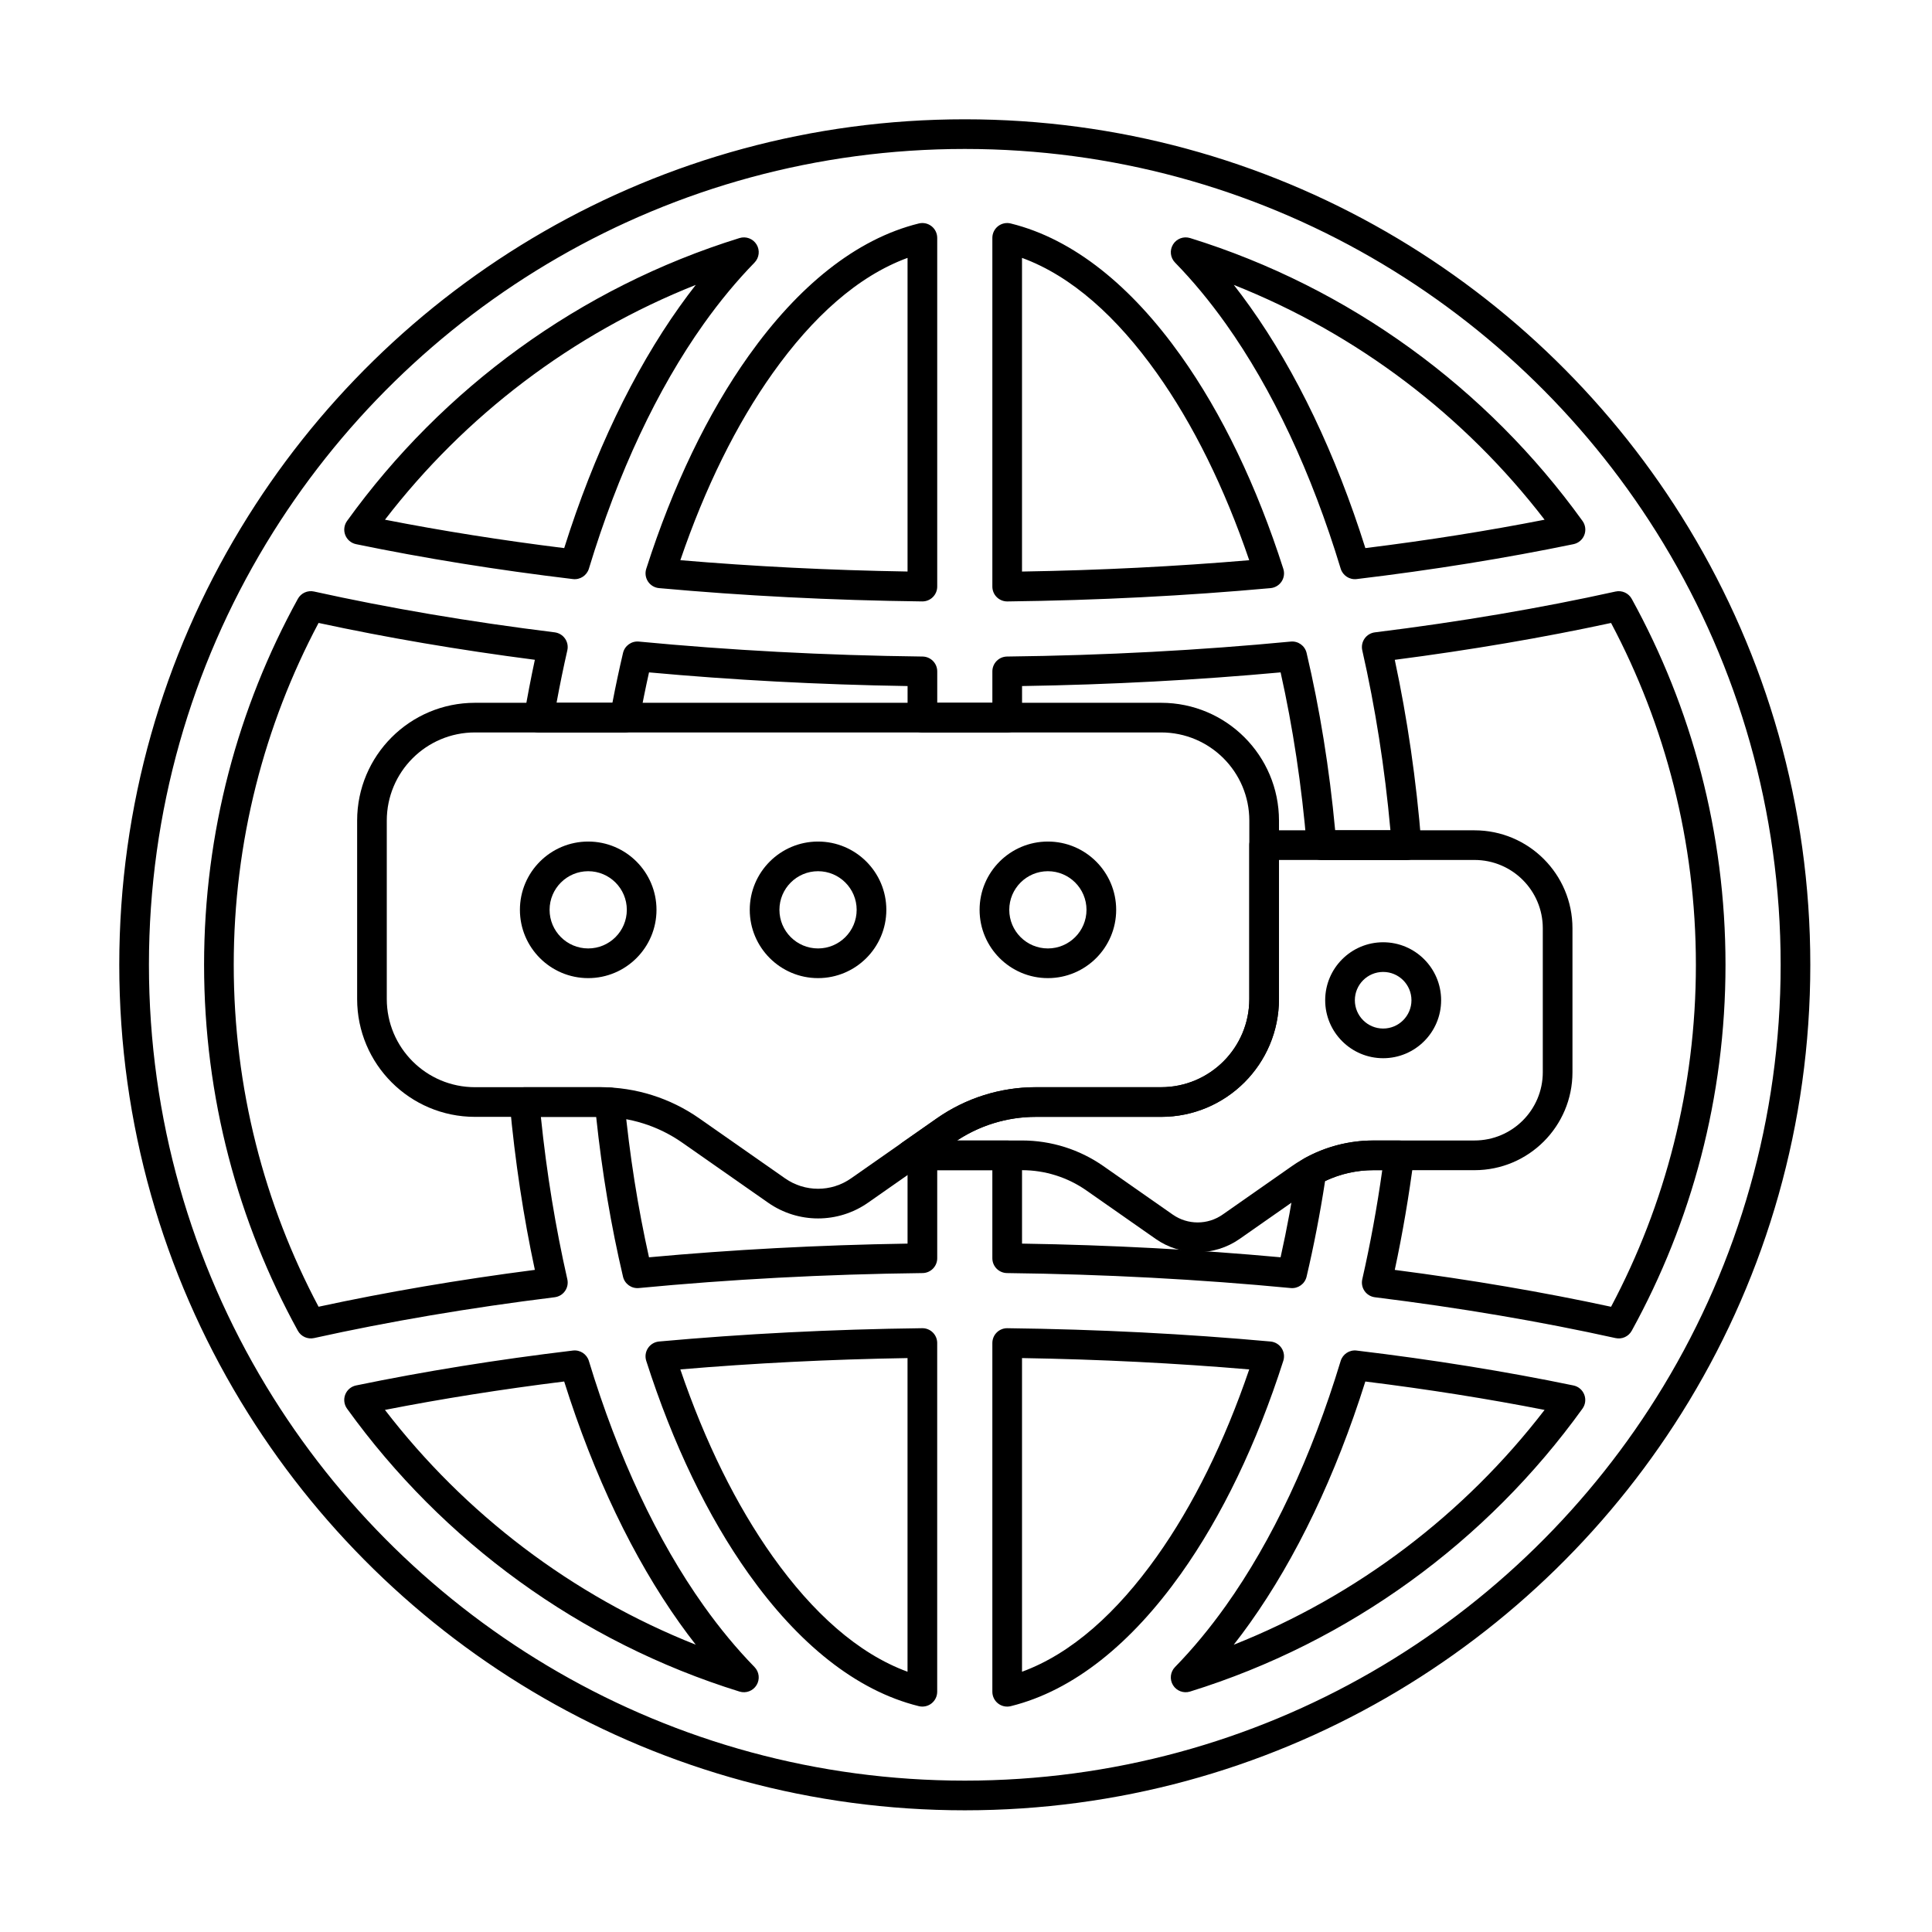
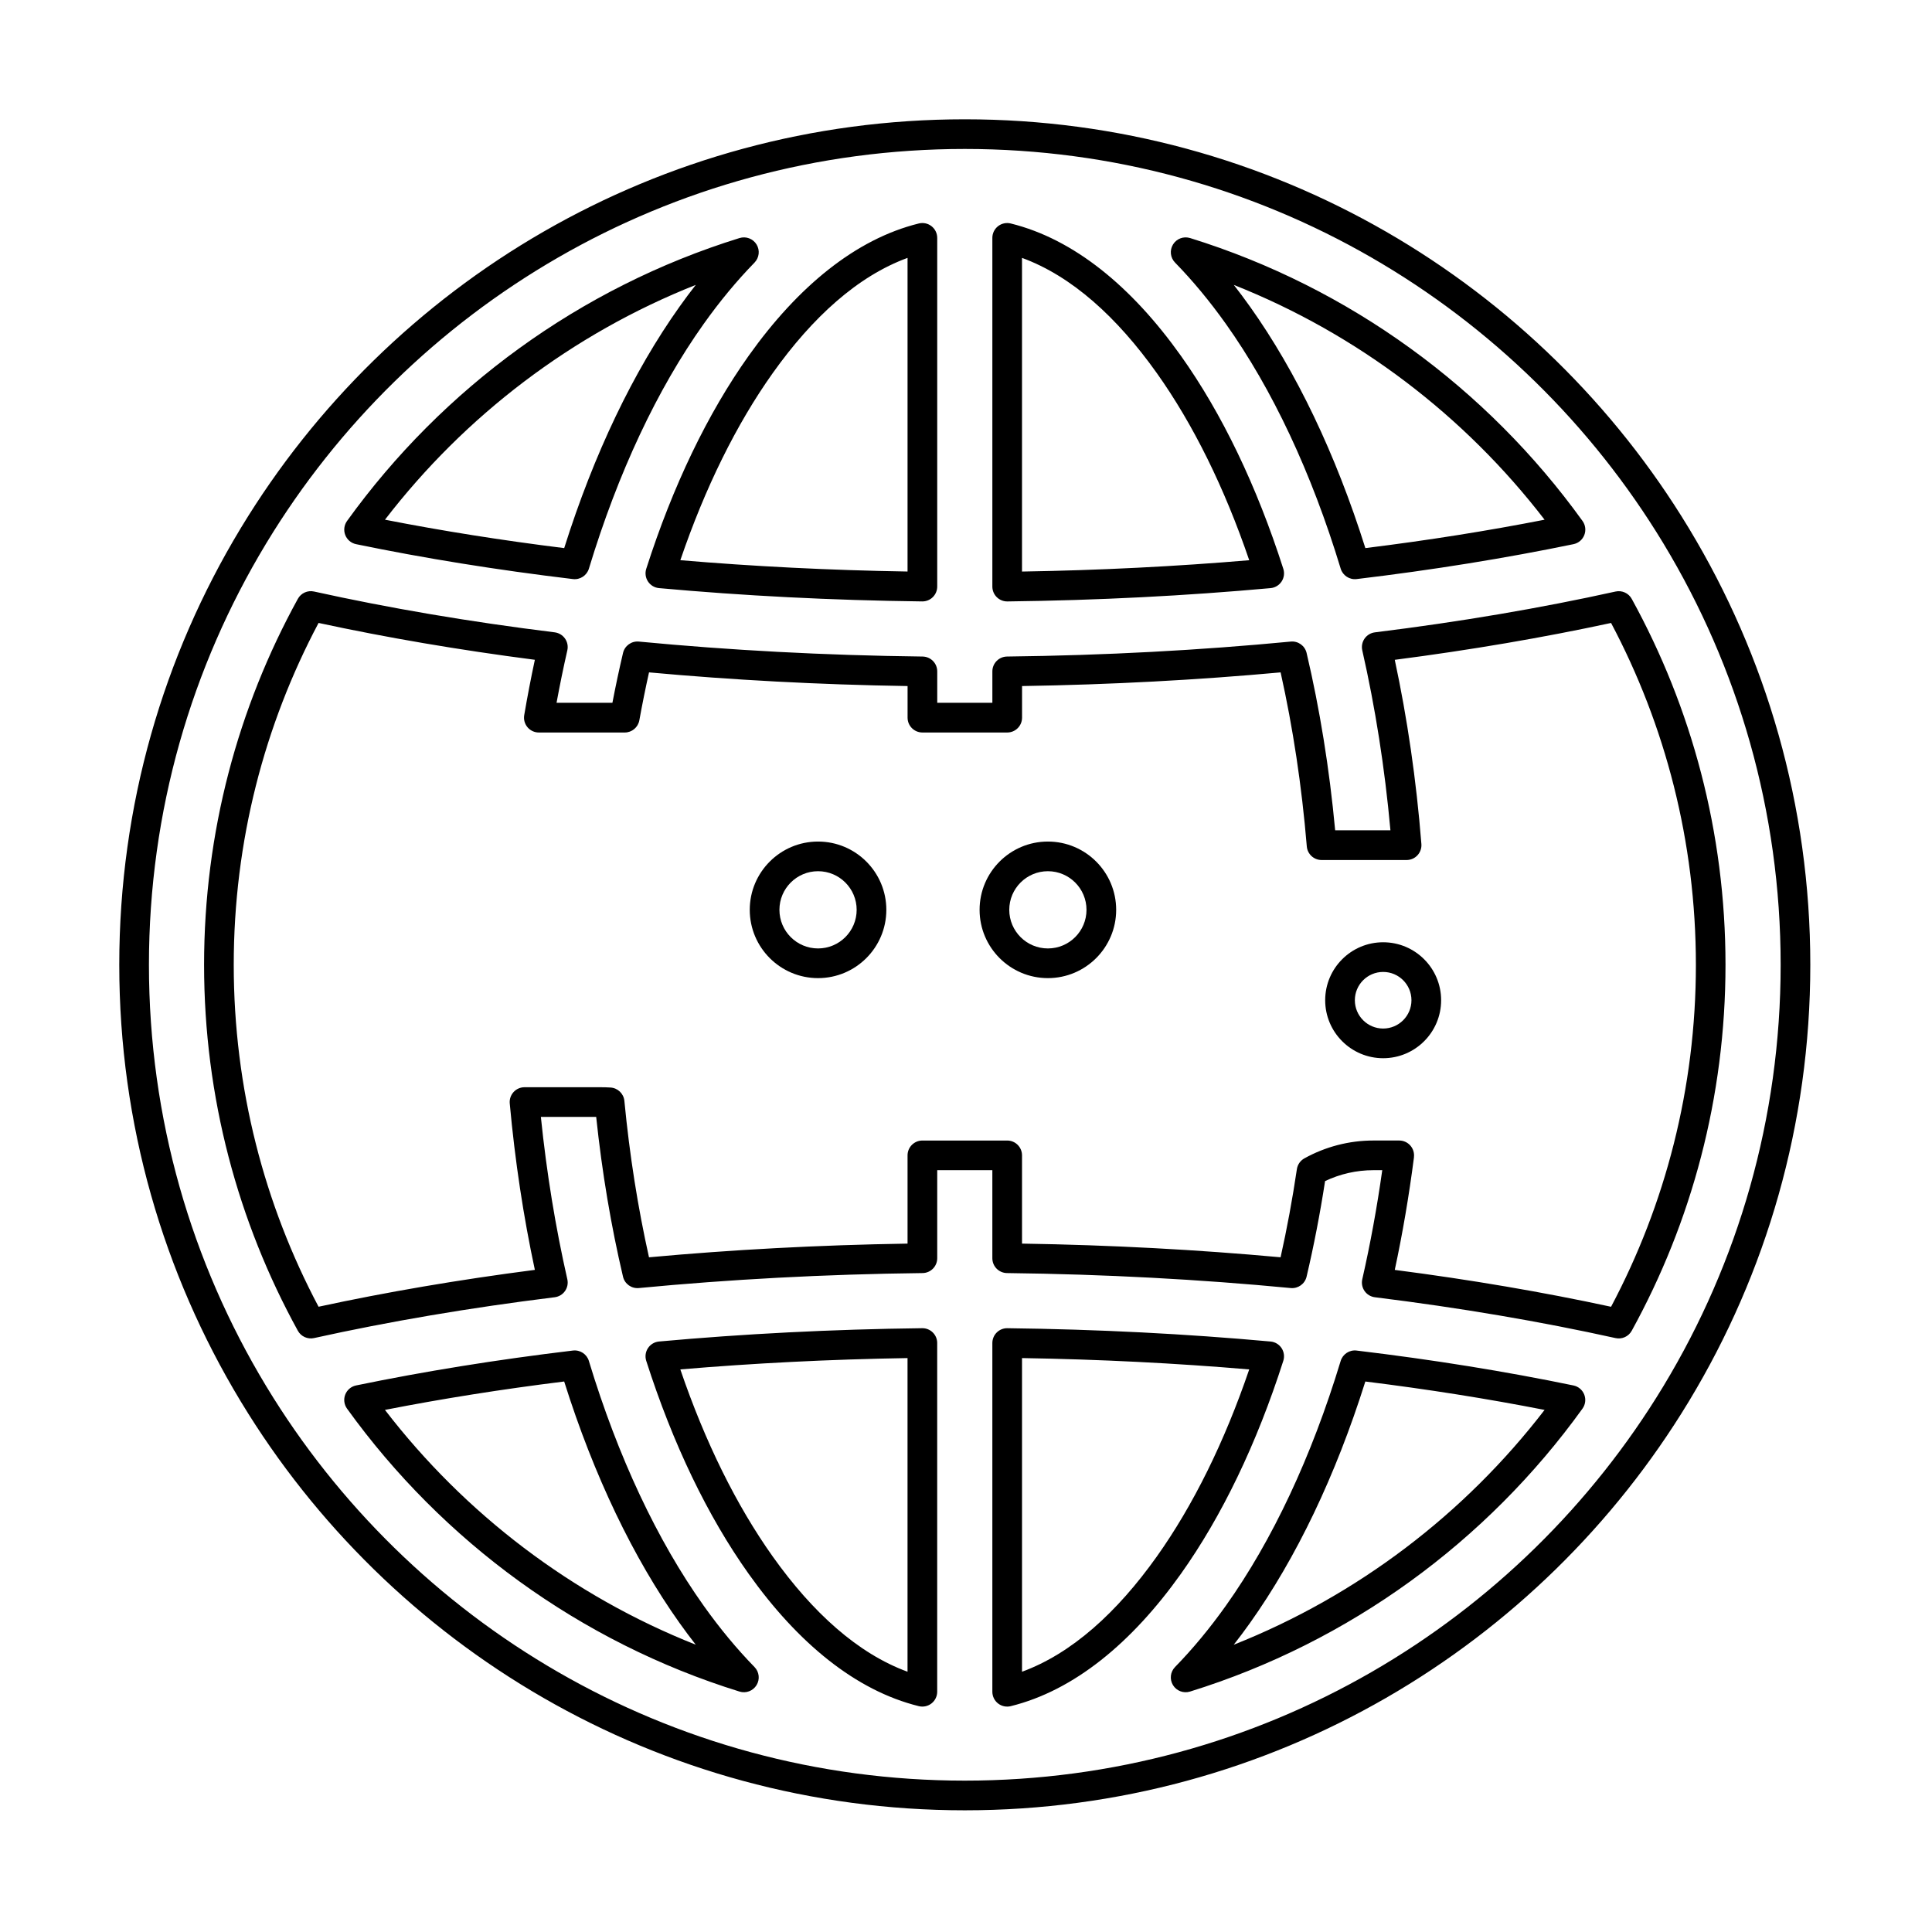
<svg xmlns="http://www.w3.org/2000/svg" fill="#000000" width="800px" height="800px" version="1.1" viewBox="144 144 512 512">
  <g fill-rule="evenodd">
    <path d="m207.94 283.74c-0.086 0.141-0.172 0.277-0.254 0.422-20.344 33.695-32.078 73.25-32.078 115.52 0 42.273 11.734 81.828 32.109 115.57 0.051 0.09 0.137 0.227 0.223 0.367 39.242 64.766 110.46 108.13 191.74 108.13 81.273 0 152.5-43.363 191.77-108.18 0.055-0.086 0.141-0.227 0.223-0.367 20.348-33.695 32.078-73.25 32.078-115.52 0-42.27-11.73-81.824-32.109-115.57-0.055-0.09-0.137-0.23-0.223-0.367-39.242-64.766-110.47-108.13-191.74-108.13-81.273 0-152.5 43.363-191.77 108.18l0.031-0.055zm6.66 4.176c0.008-0.016 0.02-0.035 0.031-0.051 37.895-62.547 106.62-104.39 185.05-104.39 78.426 0 147.15 41.848 185.05 104.39l0.184 0.305c19.66 32.566 30.977 70.727 30.977 111.51s-11.316 78.949-30.977 111.51l-0.184 0.305c-37.895 62.547-106.62 104.39-185.05 104.39-78.426 0-147.15-41.848-185.05-104.39l-0.184-0.305c-19.66-32.562-30.977-70.727-30.977-111.51s11.316-78.945 30.977-111.51zm196.36 208.07c-1.051-0.012-2.062 0.395-2.809 1.133-0.746 0.738-1.168 1.746-1.168 2.797v92.418c0 1.207 0.555 2.348 1.504 3.094 0.953 0.746 2.191 1.012 3.367 0.723 16.73-4.129 32.047-16.727 45.094-35.066 10.859-15.266 20.094-34.449 27.141-56.457 0.363-1.137 0.191-2.375-0.465-3.371-0.66-0.996-1.734-1.637-2.922-1.742-22.328-2.027-45.68-3.238-69.746-3.527zm-18.59 3.93c0-1.051-0.422-2.059-1.168-2.797-0.746-0.738-1.762-1.148-2.809-1.133-24.062 0.289-47.418 1.5-69.746 3.527-1.188 0.109-2.262 0.75-2.922 1.742-0.66 0.996-0.832 2.234-0.469 3.371 7.051 22.012 16.281 41.195 27.145 56.457 13.047 18.34 28.363 30.938 45.094 35.066 1.172 0.289 2.414 0.023 3.363-0.723 0.949-0.746 1.508-1.887 1.508-3.094v-92.418zm-92.309 4.754c-0.555-1.824-2.336-2.988-4.231-2.762-20.246 2.422-39.488 5.535-57.469 9.25-1.305 0.27-2.383 1.18-2.867 2.422-0.484 1.238-0.305 2.641 0.473 3.723 25.328 35.168 61.695 61.859 104.01 74.98 1.719 0.531 3.578-0.168 4.516-1.703s0.719-3.508-0.539-4.797c-4.699-4.82-9.195-10.242-13.457-16.23-12.312-17.309-22.719-39.418-30.438-64.883zm203.46-2.762c-1.895-0.227-3.676 0.938-4.231 2.762-7.719 25.465-18.125 47.578-30.438 64.883-4.262 5.988-8.754 11.41-13.457 16.23-1.254 1.285-1.477 3.262-0.539 4.797s2.797 2.234 4.516 1.703c42.312-13.121 78.68-39.809 104-74.977 0.781-1.082 0.957-2.481 0.473-3.723-0.484-1.242-1.562-2.156-2.867-2.422-17.98-3.719-37.223-6.828-57.465-9.25zm-88.68 1.996c20.688 0.336 40.828 1.359 60.215 3.008-6.555 19.207-14.848 36.031-24.512 49.617-10.523 14.789-22.504 25.664-35.699 30.5v-83.121zm-30.336 0v83.121c-13.195-4.832-25.176-15.711-35.699-30.5-9.664-13.586-17.961-30.406-24.512-49.617 19.387-1.645 39.527-2.668 60.211-3.004zm121.33 6.211c16.582 2.055 32.457 4.578 47.496 7.527-21.18 27.535-49.59 49.23-82.379 62.23 1.469-1.867 2.898-3.785 4.301-5.758 12.238-17.199 22.691-38.965 30.578-64zm-212.32 0c7.887 25.035 18.344 46.801 30.578 64 1.406 1.977 2.836 3.891 4.285 5.746-32.777-12.992-61.184-34.684-82.363-62.223 15.035-2.945 30.918-5.469 47.496-7.527zm8.48-70.125c1.559 14.773 3.957 28.953 7.109 42.344 0.449 1.914 2.242 3.199 4.199 3.012 23.996-2.297 49.184-3.664 75.184-3.969 2.152-0.023 3.887-1.777 3.887-3.93v-23.336h14.609v23.336c0 2.152 1.73 3.906 3.887 3.93 26 0.305 51.184 1.672 75.184 3.969 1.957 0.188 3.75-1.102 4.203-3.012 1.918-8.168 3.562-16.629 4.902-25.336 3.981-1.891 8.344-2.887 12.785-2.887h2.367c-1.398 9.941-3.176 19.598-5.293 28.906-0.246 1.082-0.023 2.223 0.613 3.129 0.641 0.91 1.633 1.504 2.734 1.641 22.629 2.801 44.004 6.445 63.77 10.82 1.703 0.379 3.453-0.414 4.293-1.945 15.836-28.785 24.848-61.836 24.848-96.977 0-35.137-9.012-68.191-24.848-96.977-0.84-1.531-2.59-2.32-4.293-1.945-19.766 4.375-41.141 8.02-63.77 10.816-1.105 0.137-2.098 0.734-2.734 1.645-0.637 0.91-0.859 2.047-0.613 3.129 3.426 15.07 5.957 31.043 7.461 47.684h-14.648c-1.527-16.453-4.094-32.211-7.57-47-0.449-1.914-2.246-3.203-4.203-3.012-23.996 2.297-49.184 3.664-75.184 3.965-2.152 0.027-3.887 1.781-3.887 3.934v8.324h-14.609v-8.324c0-2.152-1.73-3.906-3.887-3.934-26-0.305-51.188-1.672-75.184-3.965-1.957-0.188-3.75 1.102-4.199 3.012-1.016 4.32-1.953 8.727-2.812 13.207h-14.805c0.867-4.711 1.82-9.344 2.856-13.895 0.246-1.082 0.023-2.223-0.617-3.129-0.637-0.91-1.633-1.504-2.734-1.645-22.629-2.797-44.004-6.445-63.773-10.816-1.703-0.379-3.453 0.414-4.293 1.945-15.836 28.785-24.848 61.836-24.848 96.977 0 35.141 9.012 68.191 24.848 96.977 0.84 1.527 2.59 2.32 4.293 1.945 19.766-4.375 41.141-8.02 63.773-10.82 1.102-0.137 2.098-0.73 2.734-1.641 0.641-0.91 0.863-2.047 0.617-3.129-3.106-13.66-5.477-28.062-7.012-43.027h14.664zm216.71 10.691c0.145-1.121-0.203-2.25-0.945-3.098-0.746-0.848-1.824-1.336-2.953-1.336h-6.863c-6.418 0-12.703 1.641-18.277 4.734-1.07 0.594-1.801 1.652-1.98 2.859-1.188 8.008-2.633 15.805-4.32 23.352-21.969-2.012-44.902-3.254-68.52-3.625v-23.387c0-2.172-1.758-3.93-3.93-3.93h-22.473c-2.172 0-3.934 1.762-3.934 3.93v23.387c-23.617 0.375-46.551 1.613-68.52 3.629-2.934-13.133-5.137-27.012-6.523-41.441-0.184-1.93-1.746-3.434-3.68-3.551-0.891-0.055-1.789-0.078-2.688-0.078h-20.098c-1.105 0-2.16 0.465-2.902 1.281-0.746 0.816-1.113 1.906-1.012 3.008 1.395 15.316 3.648 30.082 6.656 44.113-20.211 2.613-39.402 5.898-57.32 9.77-14.352-27.051-22.48-57.887-22.48-90.609s8.129-63.559 22.48-90.605c17.922 3.867 37.109 7.152 57.32 9.766-1.031 4.809-1.973 9.703-2.82 14.676-0.195 1.145 0.125 2.312 0.871 3.199 0.746 0.887 1.848 1.395 3.008 1.395h22.762c1.898 0 3.527-1.359 3.867-3.231 0.781-4.305 1.637-8.543 2.566-12.703 21.969 2.012 44.902 3.254 68.52 3.625v8.379c0 2.172 1.762 3.93 3.934 3.93h22.473c2.172 0 3.93-1.758 3.93-3.93v-8.379c23.617-0.375 46.551-1.613 68.52-3.625 3.25 14.543 5.602 30.004 6.941 46.121 0.168 2.039 1.875 3.606 3.918 3.606h22.531c1.098 0 2.141-0.457 2.887-1.262 0.742-0.805 1.117-1.887 1.031-2.977-1.344-17.004-3.742-33.355-7.055-48.816 20.211-2.617 39.402-5.902 57.32-9.77 14.352 27.051 22.48 57.887 22.48 90.609 0 32.723-8.129 63.562-22.48 90.609-17.918-3.871-37.109-7.156-57.32-9.77 2.062-9.625 3.769-19.594 5.09-29.844zm-106.85-247.46c-1.172-0.289-2.414-0.023-3.367 0.723-0.949 0.742-1.504 1.887-1.504 3.094v92.418c0 1.051 0.422 2.059 1.168 2.793 0.746 0.738 1.758 1.148 2.809 1.137 24.062-0.289 47.418-1.5 69.746-3.527 1.188-0.109 2.262-0.75 2.922-1.742 0.66-0.996 0.832-2.234 0.465-3.371-7.051-22.012-16.281-41.195-27.141-56.457-13.047-18.34-28.363-30.938-45.094-35.066zm-19.484 3.816c0-1.211-0.559-2.352-1.508-3.094-0.949-0.746-2.191-1.012-3.363-0.723-16.73 4.125-32.047 16.727-45.094 35.066-10.859 15.266-20.094 34.445-27.145 56.457-0.363 1.137-0.191 2.375 0.469 3.371 0.66 0.996 1.734 1.637 2.922 1.742 22.324 2.027 45.68 3.238 69.746 3.527 1.051 0.012 2.062-0.395 2.809-1.137 0.746-0.738 1.168-1.746 1.168-2.793v-92.418zm-48.414 6.547c1.254-1.289 1.477-3.266 0.539-4.797-0.941-1.535-2.801-2.234-4.516-1.703-42.312 13.121-78.68 39.809-104.01 74.977-0.777 1.082-0.957 2.484-0.473 3.727 0.484 1.242 1.562 2.152 2.867 2.422 17.98 3.715 37.223 6.828 57.469 9.25 1.895 0.227 3.676-0.938 4.231-2.762 7.719-25.465 18.125-47.574 30.438-64.883 4.262-5.988 8.758-11.414 13.457-16.23zm115.42-6.5c-1.719-0.531-3.578 0.168-4.516 1.703-0.941 1.535-0.719 3.508 0.539 4.797 4.699 4.816 9.195 10.242 13.457 16.23 12.312 17.309 22.719 39.418 30.438 64.883 0.555 1.824 2.336 2.988 4.231 2.762 20.246-2.422 39.484-5.535 57.465-9.25 1.305-0.27 2.387-1.18 2.867-2.422 0.484-1.242 0.305-2.644-0.473-3.727-25.324-35.168-61.691-61.855-104-74.977zm-44.535 5.258c13.199 4.832 25.18 15.711 35.703 30.5 9.664 13.586 17.957 30.41 24.512 49.621-19.387 1.641-39.527 2.668-60.215 3.004v-83.121zm-30.332 0v83.117c-20.688-0.336-40.824-1.359-60.211-3.004 6.555-19.207 14.848-36.035 24.512-49.617 10.523-14.785 22.5-25.664 35.699-30.496zm-56.129 7.164c-1.453 1.855-2.883 3.773-4.285 5.746-12.238 17.199-22.691 38.969-30.578 64-16.578-2.059-32.461-4.582-47.496-7.527 21.184-27.539 49.59-49.23 82.379-62.23l-0.012 0.008zm142.58-0.008c32.785 12.996 61.191 34.691 82.371 62.23-15.035 2.945-30.918 5.469-47.496 7.523-7.887-25.035-18.34-46.801-30.578-64-1.402-1.973-2.836-3.891-4.285-5.746l-0.008-0.004z" />
-     <path d="m299.88 367.02c-9.988 0-18.098 8.109-18.098 18.094 0 9.988 8.109 18.098 18.098 18.098 9.988 0 18.098-8.109 18.098-18.098s-8.109-18.094-18.098-18.094zm0 7.859c5.648 0 10.234 4.586 10.234 10.234 0 5.648-4.586 10.234-10.234 10.234-5.648 0-10.234-4.586-10.234-10.234 0-5.648 4.586-10.234 10.234-10.234z" />
-     <path d="m360.79 367.02c-9.988 0-18.098 8.109-18.098 18.094 0 9.988 8.109 18.098 18.098 18.098s18.098-8.109 18.098-18.098-8.109-18.094-18.098-18.094zm0 7.859c5.648 0 10.234 4.586 10.234 10.234 0 5.648-4.586 10.234-10.234 10.234-5.648 0-10.234-4.586-10.234-10.234 0-5.648 4.586-10.234 10.234-10.234z" />
+     <path d="m360.79 367.02c-9.988 0-18.098 8.109-18.098 18.094 0 9.988 8.109 18.098 18.098 18.098s18.098-8.109 18.098-18.098-8.109-18.094-18.098-18.094zm0 7.859c5.648 0 10.234 4.586 10.234 10.234 0 5.648-4.586 10.234-10.234 10.234-5.648 0-10.234-4.586-10.234-10.234 0-5.648 4.586-10.234 10.234-10.234" />
    <path d="m421.7 367.02c-9.988 0-18.098 8.109-18.098 18.094 0 9.988 8.109 18.098 18.098 18.098s18.098-8.109 18.098-18.098-8.109-18.094-18.098-18.094zm0 7.859c5.648 0 10.234 4.586 10.234 10.234 0 5.648-4.586 10.234-10.234 10.234s-10.234-4.586-10.234-10.234c0-5.648 4.586-10.234 10.234-10.234z" />
    <path d="m510.55 393.71c-8.477 0-15.363 6.883-15.363 15.363 0 8.477 6.883 15.363 15.363 15.363s15.363-6.883 15.363-15.363-6.883-15.363-15.363-15.363zm0 7.863c4.141 0 7.5 3.359 7.5 7.5 0 4.137-3.359 7.5-7.5 7.5-4.137 0-7.5-3.359-7.5-7.5s3.359-7.5 7.5-7.5z" />
-     <path d="m303.11 439.98c7.762 0 15.336 2.387 21.695 6.836 6.898 4.824 15.816 11.062 22.754 15.91 7.949 5.562 18.527 5.562 26.477 0 6.934-4.848 15.855-11.086 22.75-15.91 6.359-4.449 13.934-6.836 21.695-6.836h33.234c17.25 0 31.23-13.984 31.23-31.23v-47.27c0-17.25-13.98-31.23-31.23-31.23h-181.84c-17.25 0-31.23 13.98-31.23 31.23v47.27c0 17.25 13.98 31.23 31.23 31.23h33.234zm0-7.863h-33.238c-12.906 0-23.371-10.465-23.371-23.371v-47.27c0-12.91 10.465-23.371 23.371-23.371h181.84c12.906 0 23.371 10.465 23.371 23.371v47.27c0 12.906-10.465 23.371-23.371 23.371h-33.234c-9.375 0-18.52 2.883-26.203 8.254-6.898 4.824-15.816 11.062-22.75 15.914-5.242 3.668-12.223 3.668-17.465 0-6.938-4.852-15.855-11.09-22.754-15.914-7.68-5.371-16.824-8.254-26.199-8.254z" />
-     <path d="m479.01 364.04c-2.172 0-3.934 1.762-3.934 3.93v40.781c0 12.906-10.465 23.371-23.371 23.371h-33.234c-9.375 0-18.52 2.883-26.203 8.254l-9.176 6.418c-1.336 0.934-1.957 2.594-1.562 4.176 0.395 1.578 1.723 2.754 3.34 2.949 1.035 0.125 2.09 0.191 3.156 0.191h26.82c6.106 0 12.066 1.879 17.07 5.379 5.566 3.894 12.762 8.926 18.359 12.84 6.676 4.672 15.559 4.672 22.234 0 5.598-3.914 12.793-8.949 18.359-12.84 5.004-3.5 10.965-5.379 17.07-5.379h26.82c14.34 0 25.961-11.621 25.961-25.961v-38.145c0-14.336-11.625-25.961-25.961-25.961h-55.754zm-81.387 82.203c6.18-4.082 13.43-6.262 20.848-6.262h33.234c17.25 0 31.23-13.984 31.23-31.23v-36.852h51.824c9.996 0 18.098 8.105 18.098 18.098v38.145c0 9.996-8.102 18.098-18.098 18.098h-26.82c-7.719 0-15.25 2.371-21.574 6.797-5.566 3.894-12.762 8.926-18.359 12.84-3.969 2.777-9.254 2.777-13.223 0l-18.359-12.84c-6.328-4.426-13.859-6.797-21.578-6.797h-17.227z" />
  </g>
</svg>